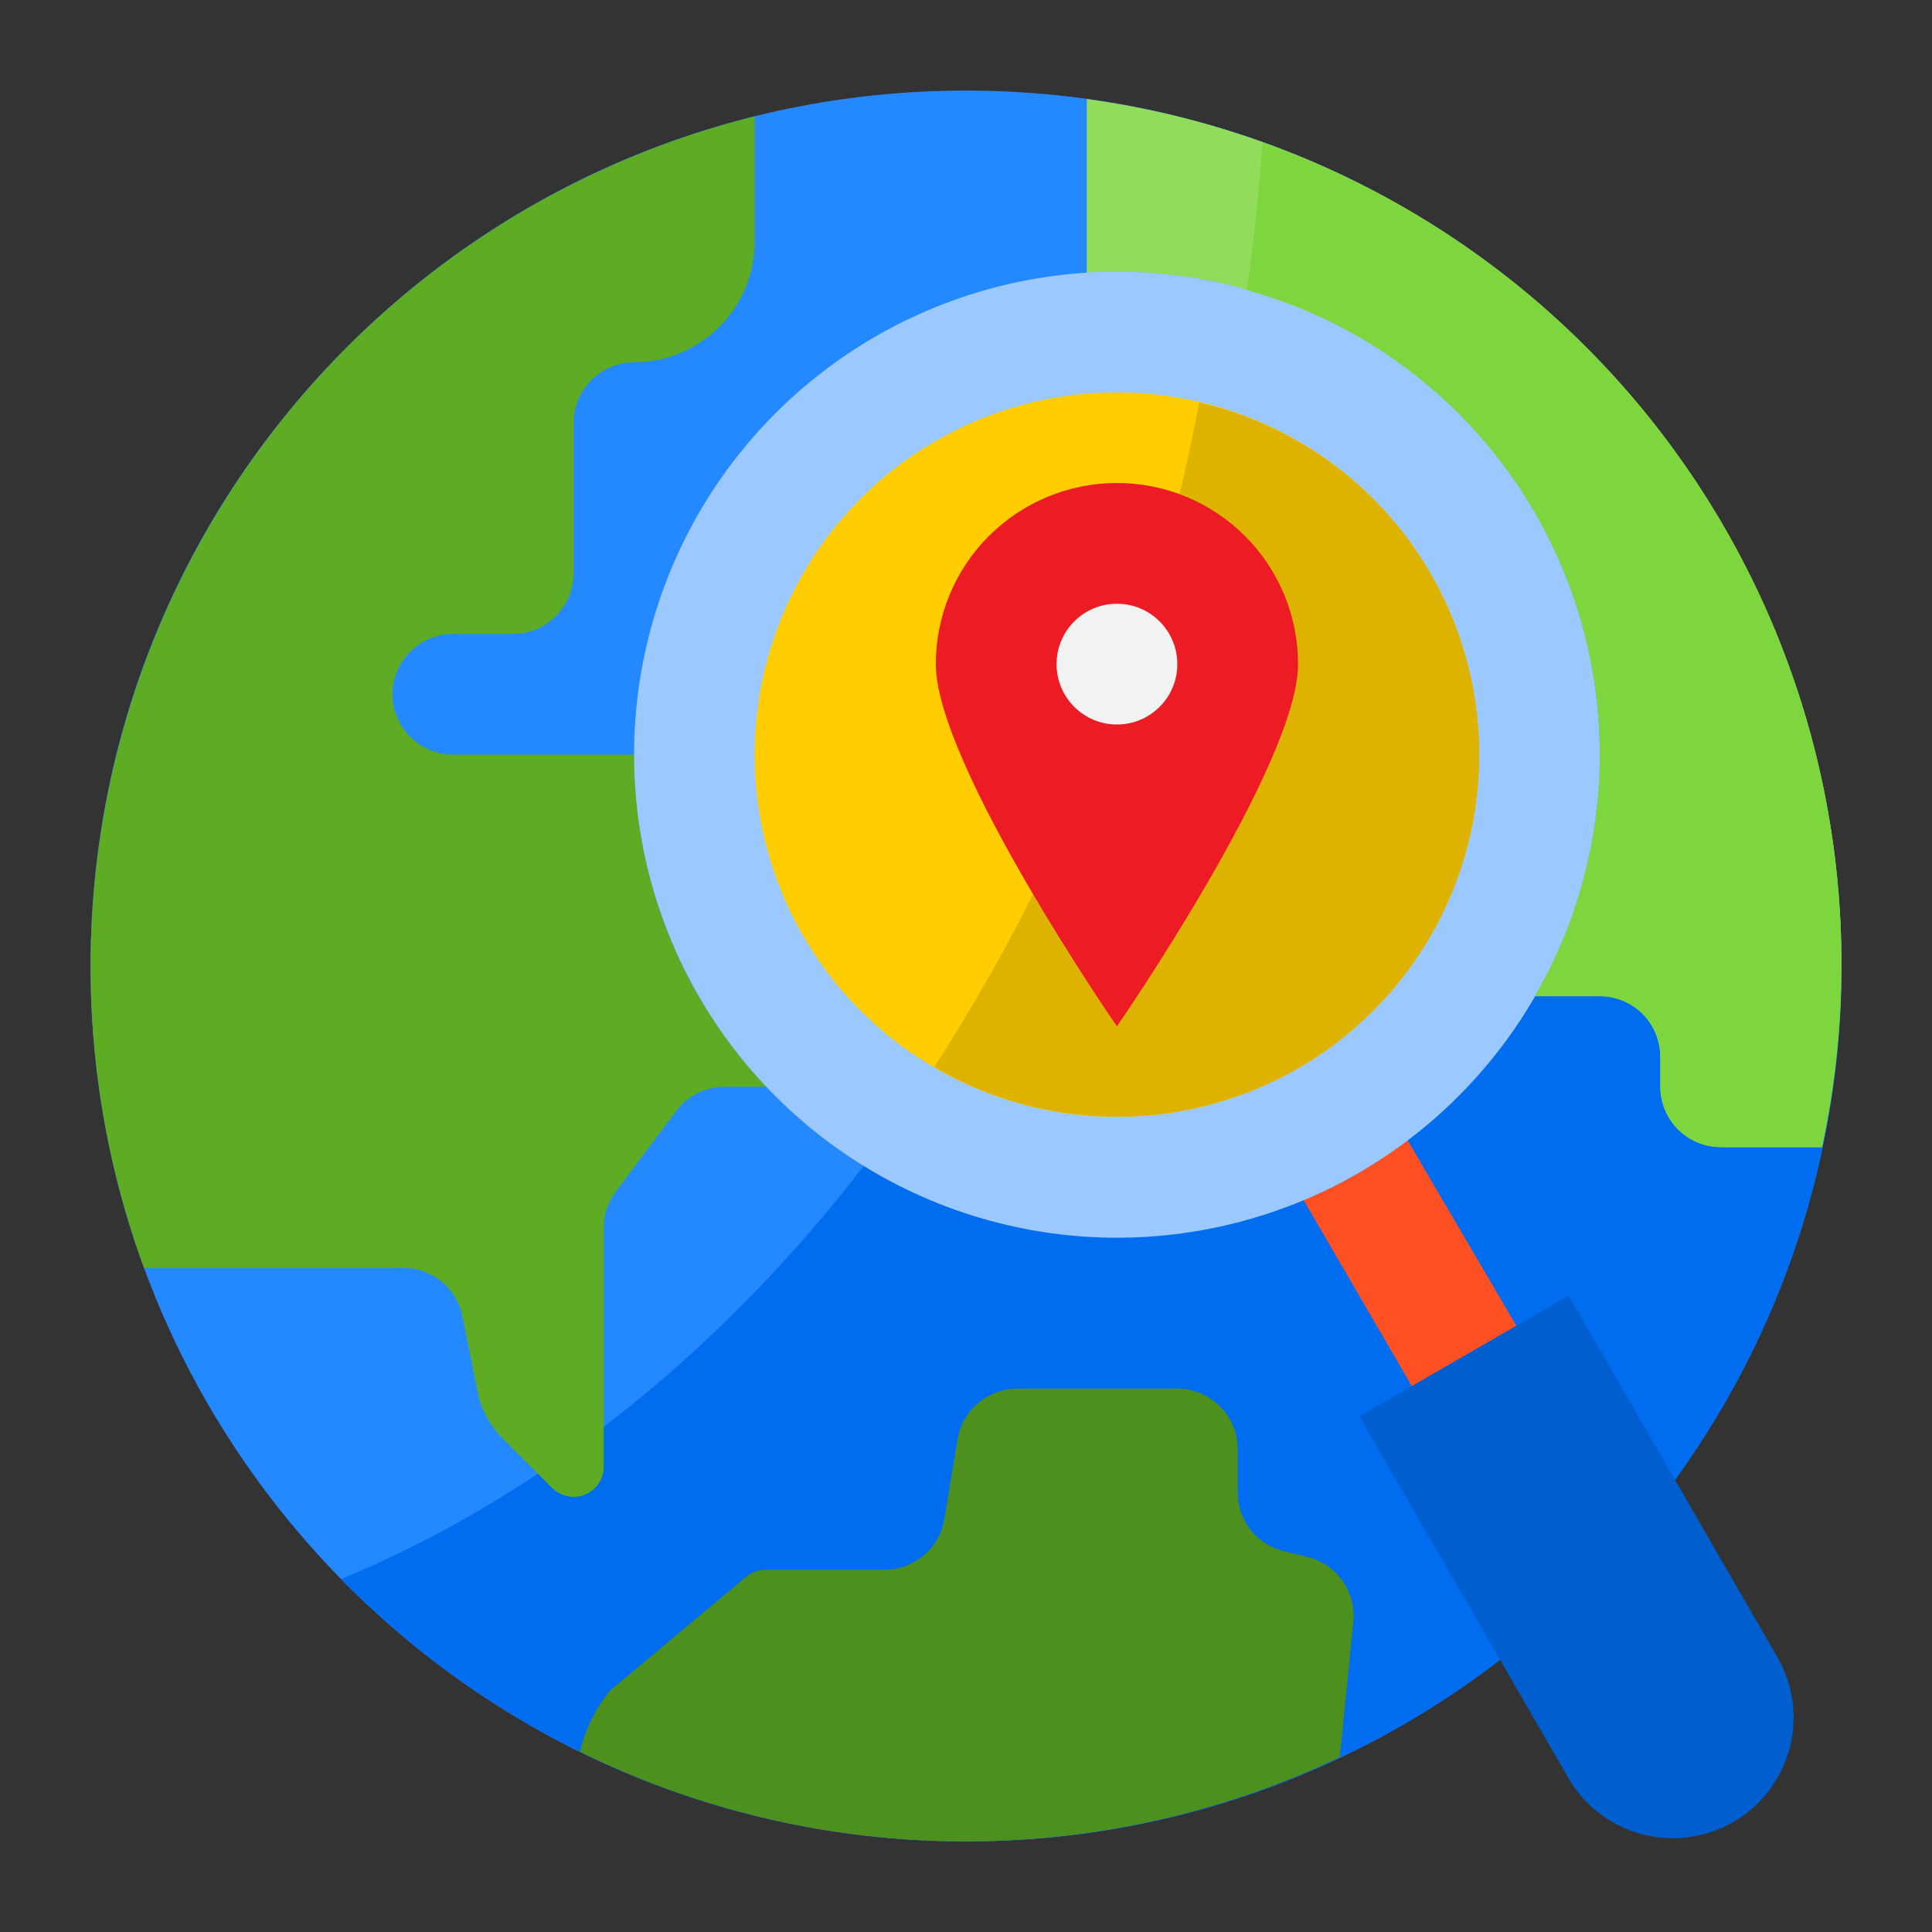
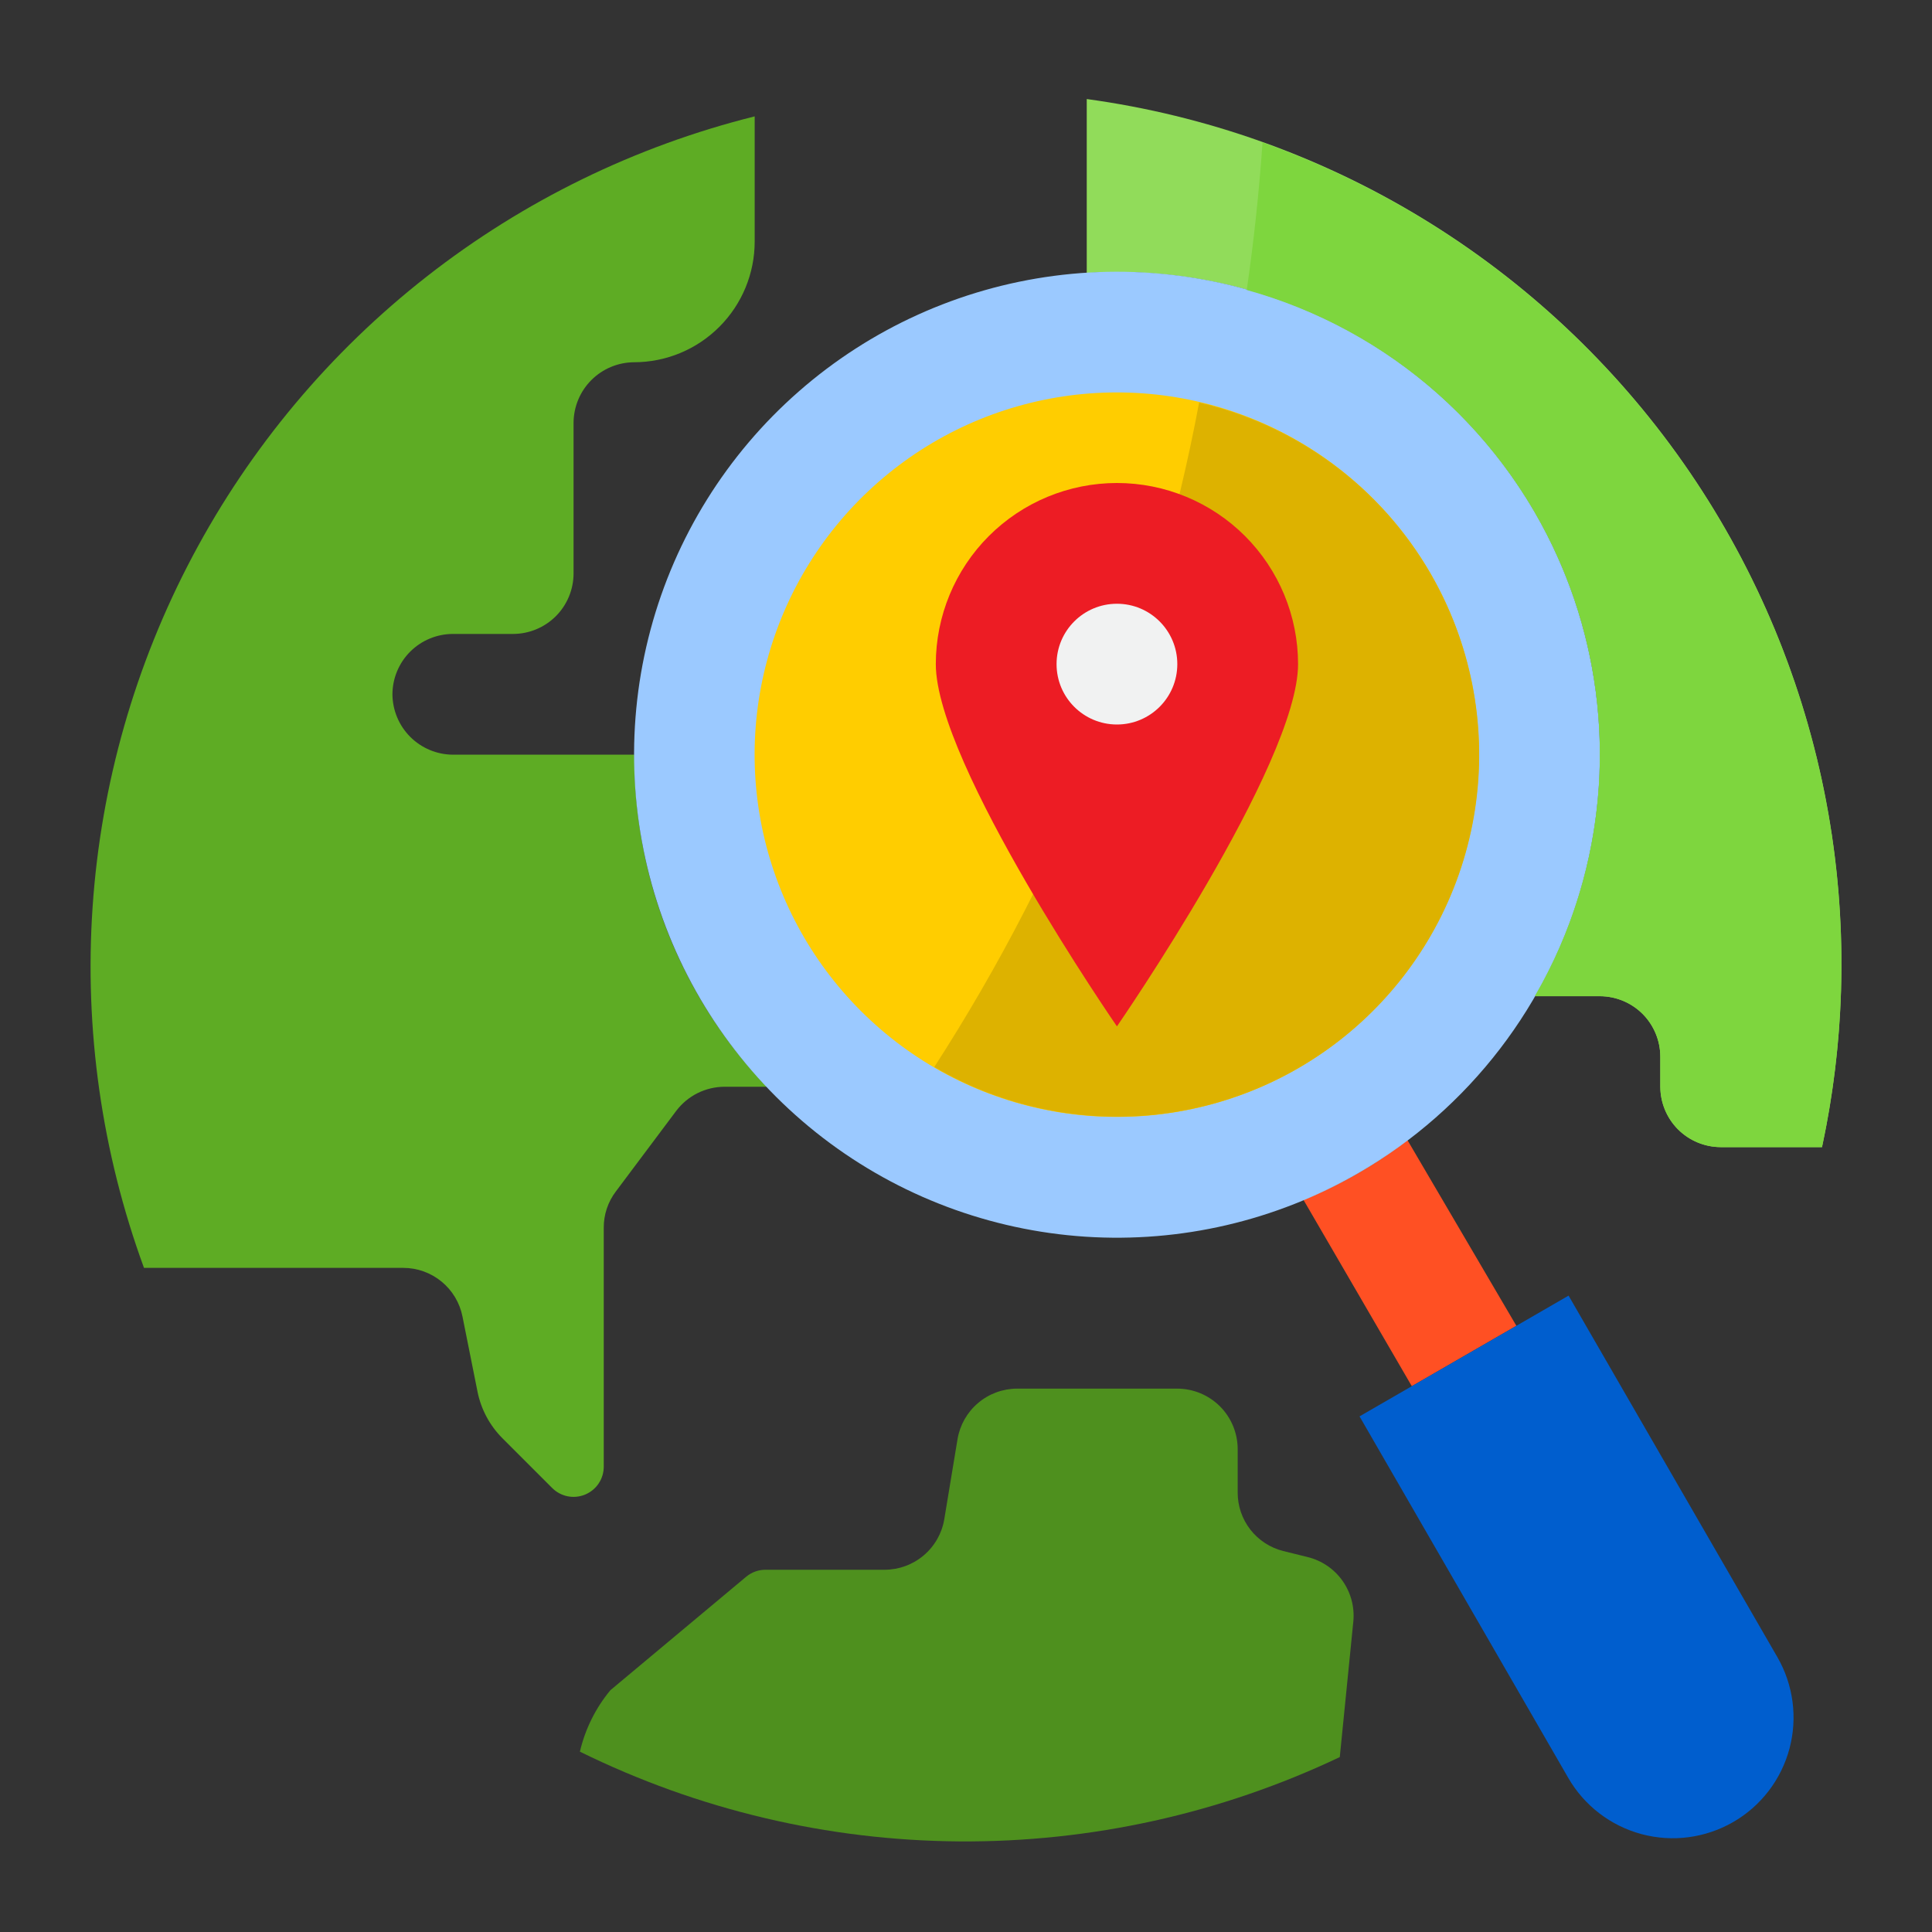
<svg xmlns="http://www.w3.org/2000/svg" width="64" height="64" viewBox="0 0 64 64" fill="none">
  <rect x="0" y="0" width="64" height="64" fill="#333333" stroke="none" />
-   <path d="M32 61C48.016 61 61 48.016 61 32C61 15.984 48.016 3 32 3C15.984 3 3 15.984 3 32C3 48.016 15.984 61 32 61Z" fill="#2488FF" />
-   <path d="M40.852 4.381C39.466 26.9 27.507 45.581 11.305 52.308C14.387 55.45 18.144 57.849 22.29 59.323C26.437 60.797 30.865 61.309 35.238 60.818C39.612 60.328 43.817 58.848 47.534 56.492C51.251 54.136 54.383 50.964 56.692 47.218C59.002 43.471 60.428 39.249 60.864 34.869C61.3 30.49 60.733 26.069 59.206 21.941C57.68 17.813 55.234 14.087 52.054 11.044C48.874 8.002 45.043 5.723 40.852 4.381V4.381Z" fill="#006DF0" />
  <path d="M43.32 51.58L42.51 51.38C42.078 51.272 41.694 51.022 41.42 50.671C41.146 50.319 40.998 49.886 41 49.44V48C40.998 47.47 40.787 46.962 40.413 46.587C40.038 46.213 39.53 46.002 39 46H33.69C33.218 46.002 32.761 46.17 32.401 46.476C32.04 46.781 31.799 47.204 31.72 47.67L31.28 50.33C31.201 50.796 30.96 51.219 30.599 51.524C30.239 51.83 29.782 51.998 29.31 52H25.36C25.126 51.999 24.9 52.081 24.72 52.23L20.22 55.99C19.73 56.581 19.384 57.278 19.21 58.026C23.121 59.952 27.416 60.968 31.775 60.999C36.134 61.03 40.444 60.075 44.382 58.206L44.83 53.72C44.878 53.241 44.751 52.761 44.474 52.368C44.197 51.975 43.787 51.696 43.32 51.58V51.58Z" fill="#4E901E" />
  <path d="M36 3.281V9.045C38.887 8.86 41.771 9.463 44.342 10.789C46.914 12.115 49.077 14.115 50.601 16.574C52.124 19.034 52.952 21.861 52.994 24.754C53.037 27.647 52.293 30.497 50.842 33H53C53.53 33.002 54.038 33.213 54.413 33.587C54.787 33.962 54.998 34.47 55 35V36C55.002 36.53 55.213 37.038 55.587 37.413C55.962 37.787 56.47 37.998 57 38H60.356C61.192 34.107 61.215 30.084 60.423 26.182C59.631 22.28 58.043 18.584 55.756 15.324C53.47 12.065 50.535 9.313 47.135 7.241C43.736 5.168 39.945 3.82 36 3.281V3.281Z" fill="#91DC5A" />
  <path d="M15.32 43.61L15.82 46.11C15.938 46.689 16.223 47.221 16.64 47.64L18.29 49.29C18.429 49.43 18.607 49.526 18.801 49.566C18.995 49.605 19.196 49.586 19.379 49.511C19.562 49.436 19.719 49.309 19.829 49.145C19.94 48.981 19.999 48.788 20 48.59V40.67C19.998 40.237 20.138 39.815 20.4 39.47L22.4 36.8C22.587 36.552 22.829 36.351 23.106 36.212C23.384 36.074 23.69 36.001 24 36H25H25.4C22.567 33.041 20.995 29.097 21.015 25H15C14.471 24.996 13.964 24.784 13.59 24.41C13.216 24.036 13.004 23.529 13 23C13.002 22.47 13.213 21.962 13.588 21.587C13.962 21.213 14.47 21.002 15 21H17C17.53 20.998 18.038 20.787 18.413 20.412C18.787 20.038 18.998 19.53 19 19V14C19.004 13.471 19.216 12.964 19.59 12.59C19.964 12.216 20.471 12.004 21 12C22.061 12 23.078 11.579 23.828 10.828C24.579 10.078 25 9.061 25 8V3.855C21.049 4.841 17.349 6.647 14.142 9.156C10.935 11.665 8.291 14.821 6.383 18.419C4.475 22.016 3.345 25.975 3.068 30.038C2.79 34.1 3.37 38.176 4.77 42H13.36C13.822 42 14.271 42.161 14.628 42.455C14.985 42.748 15.23 43.156 15.32 43.61V43.61Z" fill="#5EAC24" />
  <path d="M45 38.856C44.412 39.191 43.803 39.487 43.178 39.745L46.768 45.919L50.232 43.919L46.623 37.767C46.105 38.163 45.563 38.527 45 38.856V38.856Z" fill="#FF5023" />
  <path d="M45 38.86C42.259 40.441 39.111 41.174 35.954 40.967C32.796 40.759 29.771 39.62 27.261 37.693C24.752 35.766 22.869 33.138 21.852 30.142C20.836 27.145 20.731 23.915 21.55 20.858C22.369 17.802 24.076 15.057 26.456 12.971C28.835 10.885 31.779 9.551 34.916 9.138C38.053 8.725 41.242 9.252 44.08 10.651C46.918 12.05 49.278 14.26 50.86 17C52.978 20.677 53.551 25.044 52.452 29.142C51.353 33.241 48.673 36.736 45 38.86V38.86Z" fill="#9BC9FF" />
  <path d="M43 35.39C40.945 36.577 38.584 37.129 36.215 36.974C33.847 36.819 31.577 35.965 29.694 34.521C27.811 33.076 26.398 31.106 25.635 28.858C24.871 26.611 24.792 24.187 25.406 21.895C26.02 19.602 27.3 17.543 29.085 15.978C30.869 14.412 33.078 13.412 35.431 13.102C37.784 12.792 40.176 13.187 42.305 14.237C44.434 15.287 46.203 16.944 47.39 19C48.978 21.756 49.408 25.03 48.585 28.103C47.762 31.176 45.753 33.796 43 35.39V35.39Z" fill="#FFCD00" />
  <path d="M50.232 43.919L46.768 45.919L45.036 46.919L49.686 54.973L51.95 58.894C52.48 59.813 53.354 60.483 54.379 60.758C55.404 61.032 56.495 60.888 57.414 60.358C58.333 59.828 59.003 58.954 59.278 57.929C59.552 56.904 59.408 55.813 58.878 54.894L55.478 49.009L51.961 42.919L50.232 43.919Z" fill="#005ECE" />
  <path d="M47.39 19C46.569 17.58 45.465 16.344 44.146 15.369C42.827 14.394 41.321 13.701 39.723 13.333C38.252 21.17 35.272 28.647 30.949 35.347C33.233 36.685 35.895 37.23 38.52 36.897C41.146 36.563 43.587 35.371 45.464 33.505C47.341 31.638 48.548 29.204 48.896 26.58C49.244 23.956 48.715 21.291 47.39 19V19Z" fill="#DDB200" />
  <path d="M41.823 4.721C41.708 6.374 41.533 8.002 41.3 9.606C43.651 10.258 45.822 11.44 47.645 13.061C49.468 14.683 50.895 16.701 51.816 18.96C52.738 21.219 53.129 23.659 52.96 26.093C52.791 28.527 52.067 30.89 50.842 33H53C53.53 33.002 54.038 33.213 54.413 33.587C54.787 33.962 54.998 34.47 55 35V36C55.002 36.53 55.213 37.038 55.587 37.413C55.962 37.787 56.47 37.998 57 38H60.356C61.826 31.149 60.757 23.997 57.348 17.875C53.939 11.753 48.422 7.079 41.823 4.721V4.721Z" fill="#7ED63E" />
  <path d="M43 22C43 25.31 37 34 37 34C37 34 31 25.31 31 22C31 20.409 31.632 18.883 32.757 17.757C33.883 16.632 35.409 16 37 16C38.591 16 40.117 16.632 41.243 17.757C42.368 18.883 43 20.409 43 22V22Z" fill="#ED1C24" />
  <path d="M37 24C38.105 24 39 23.105 39 22C39 20.895 38.105 20 37 20C35.895 20 35 20.895 35 22C35 23.105 35.895 24 37 24Z" fill="#F1F2F2" />
</svg>